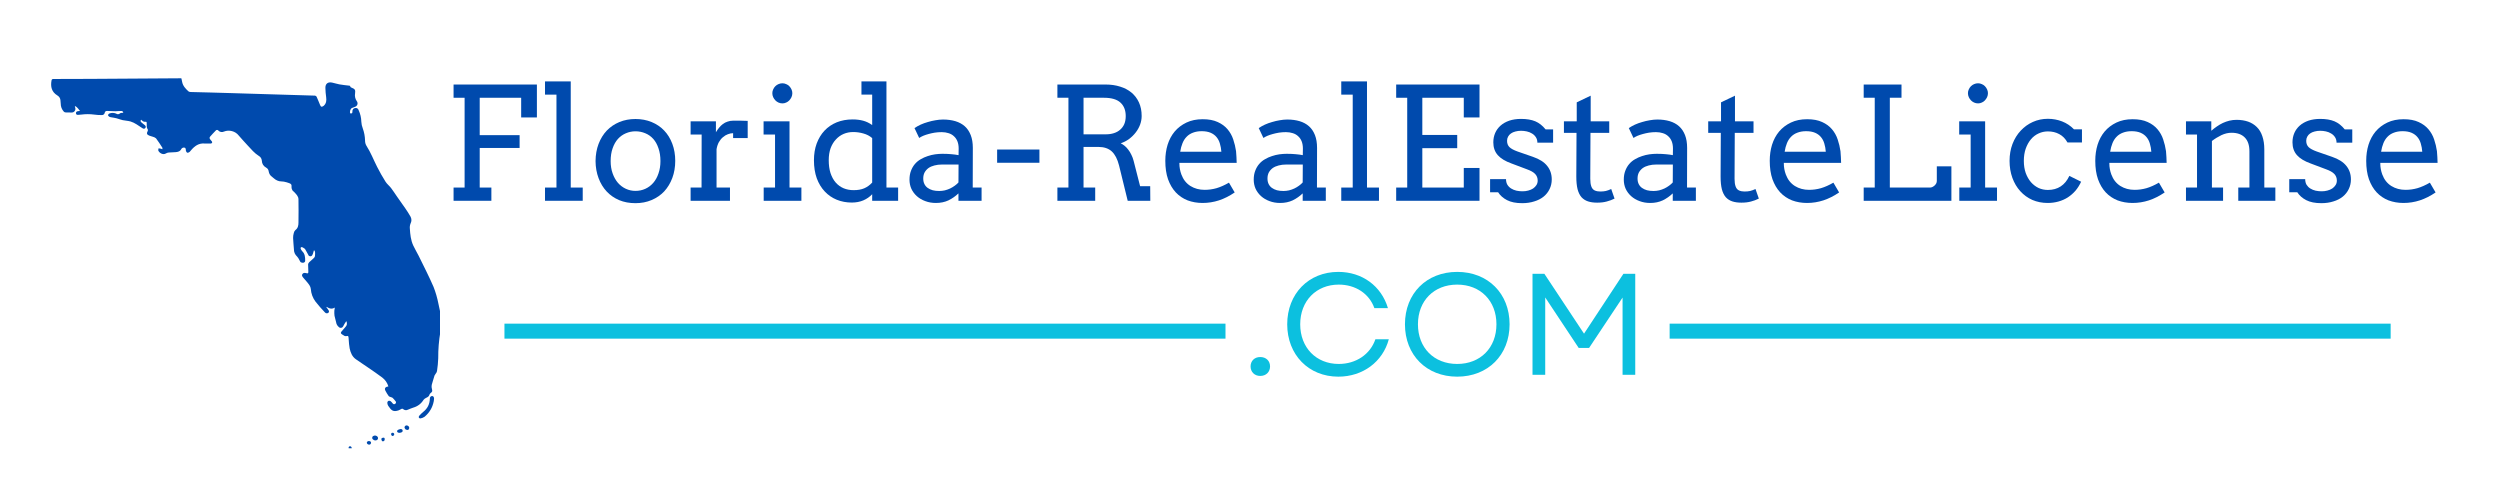
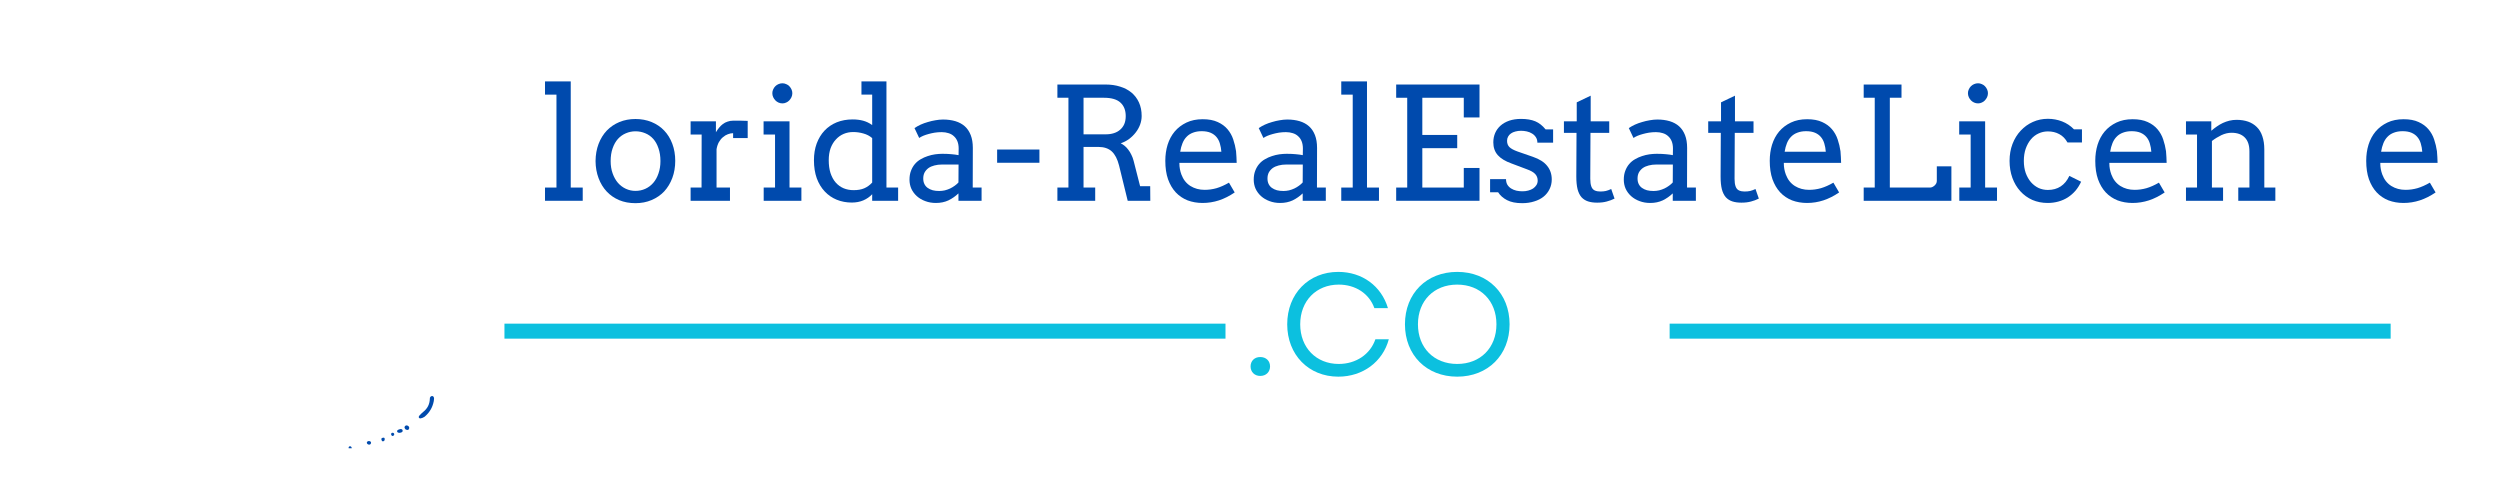
<svg xmlns="http://www.w3.org/2000/svg" width="500" zoomAndPan="magnify" viewBox="0 0 375 75" height="100" preserveAspectRatio="xMidYMid meet" version="1.0">
  <defs>
    <g />
    <clipPath id="b9ca67d5ed">
-       <path d="M 7.5 11.742 L 66 11.742 L 66 62 L 7.5 62 Z M 7.5 11.742 " clip-rule="nonzero" />
-     </clipPath>
+       </clipPath>
    <clipPath id="c207855eaf">
      <path d="M 52 66 L 53 66 L 53 67.242 L 52 67.242 Z M 52 66 " clip-rule="nonzero" />
    </clipPath>
  </defs>
  <g clip-path="url(#b9ca67d5ed)">
    <path fill="#004aad" d="M 66.18 47.895 C 66.098 47.105 65.957 46.324 65.762 45.555 C 65.594 44.695 65.352 43.855 65.035 43.039 C 64.348 41.457 63.559 39.918 62.797 38.367 C 62.543 37.848 62.227 37.355 61.988 36.828 C 61.617 36.023 61.531 35.156 61.477 34.289 C 61.449 34.023 61.488 33.766 61.586 33.52 C 61.758 33.184 61.758 32.848 61.586 32.508 C 61.344 32.078 61.082 31.664 60.801 31.262 C 60.391 30.66 59.965 30.074 59.547 29.48 C 59.254 29.059 58.977 28.621 58.664 28.211 C 58.41 27.879 58.055 27.609 57.832 27.258 C 57.379 26.539 56.957 25.797 56.574 25.039 C 56.035 23.984 55.617 22.871 54.969 21.871 C 54.824 21.625 54.754 21.363 54.758 21.078 C 54.742 20.453 54.629 19.844 54.414 19.254 C 54.289 18.934 54.215 18.602 54.199 18.258 C 54.184 17.652 54.047 17.074 53.793 16.523 C 53.762 16.402 53.695 16.312 53.59 16.25 C 53.484 16.191 53.371 16.176 53.25 16.207 C 53.133 16.227 53.035 16.285 52.961 16.379 C 52.887 16.477 52.855 16.586 52.863 16.703 C 52.875 16.801 52.855 16.891 52.809 16.973 C 52.758 17.02 52.59 17.039 52.555 17.004 C 52.398 16.824 52.555 16.301 52.789 16.203 C 52.953 16.137 53.117 16.086 53.277 16.012 C 53.359 15.984 53.43 15.938 53.488 15.871 C 53.551 15.809 53.59 15.734 53.613 15.652 C 53.637 15.566 53.641 15.484 53.621 15.398 C 53.605 15.312 53.566 15.234 53.512 15.168 C 53.273 14.812 53.191 14.422 53.262 14 C 53.336 13.504 53.238 13.34 52.762 13.16 C 52.68 13.129 52.551 13.062 52.551 13.008 C 52.539 12.836 52.434 12.852 52.316 12.84 C 51.848 12.785 51.379 12.738 50.895 12.652 C 50.531 12.586 50.176 12.461 49.809 12.387 C 49.184 12.258 48.797 12.555 48.809 13.191 C 48.82 13.66 48.859 14.129 48.926 14.594 C 48.992 15.078 48.941 15.531 48.559 15.867 C 48.461 15.961 48.344 16.008 48.207 16.008 C 48.125 15.992 48.051 15.836 48.004 15.73 C 47.828 15.32 47.676 14.906 47.488 14.5 C 47.43 14.41 47.344 14.355 47.234 14.344 C 44.973 14.273 42.715 14.207 40.457 14.141 C 38.527 14.082 36.598 14.02 34.668 13.965 C 33.613 13.93 32.559 13.902 31.508 13.875 C 30.535 13.852 29.559 13.828 28.586 13.801 C 28.473 13.801 28.367 13.77 28.273 13.707 C 27.836 13.309 27.426 12.883 27.316 12.262 C 27.285 12.094 27.246 11.926 27.211 11.758 C 27.184 11.75 27.156 11.746 27.129 11.742 L 21.906 11.777 C 19.117 11.797 16.332 11.816 13.543 11.832 C 11.699 11.84 9.852 11.848 8.008 11.848 C 7.844 11.848 7.762 11.902 7.73 12.066 C 7.559 12.996 7.734 13.793 8.609 14.32 C 8.863 14.473 9.016 14.695 9.062 14.988 C 9.09 15.172 9.105 15.352 9.109 15.535 C 9.109 16.004 9.266 16.406 9.578 16.75 C 9.645 16.812 9.723 16.852 9.812 16.863 C 10.121 16.879 10.43 16.875 10.734 16.879 C 10.832 16.883 10.918 16.867 11.004 16.824 C 11.09 16.781 11.156 16.723 11.211 16.648 C 11.266 16.57 11.301 16.484 11.309 16.391 C 11.32 16.297 11.309 16.207 11.273 16.121 C 11.25 16.043 11.23 15.965 11.223 15.887 C 11.617 16.066 11.773 16.387 12 16.641 C 11.883 16.645 11.766 16.66 11.648 16.68 C 11.484 16.73 11.359 16.828 11.398 17.027 C 11.438 17.227 11.582 17.23 11.73 17.227 C 11.879 17.219 12.051 17.203 12.199 17.188 C 12.844 17.102 13.484 17.102 14.129 17.188 C 14.516 17.242 14.906 17.27 15.301 17.262 C 15.398 17.262 15.488 17.23 15.566 17.164 C 15.645 17.102 15.691 17.016 15.707 16.918 C 15.746 16.73 15.863 16.641 16.055 16.641 C 16.195 16.637 16.34 16.645 16.484 16.656 C 16.762 16.668 17.035 16.688 17.312 16.688 C 17.59 16.684 17.891 16.641 18.18 16.645 C 18.262 16.637 18.332 16.66 18.395 16.711 C 18.453 16.766 18.484 16.836 18.484 16.914 C 18.32 16.941 18.121 16.914 18.016 16.996 C 17.82 17.168 17.613 17.18 17.398 17.031 C 17.074 16.906 16.746 16.902 16.418 17.02 C 16.309 17.062 16.238 17.141 16.207 17.254 C 16.195 17.328 16.293 17.445 16.375 17.5 C 16.48 17.555 16.594 17.586 16.707 17.598 C 16.965 17.645 17.223 17.676 17.473 17.742 C 17.785 17.824 18.086 17.953 18.41 18.023 C 18.797 18.105 19.203 18.113 19.582 18.223 C 20.227 18.414 20.754 18.84 21.32 19.199 C 21.48 19.301 21.629 19.391 21.785 19.215 C 21.945 19.039 21.852 18.883 21.711 18.758 C 21.57 18.633 21.398 18.535 21.25 18.395 C 21.102 18.258 21.004 18.16 21.164 17.957 C 21.234 18.031 21.312 18.098 21.398 18.156 C 21.488 18.223 21.586 18.258 21.699 18.27 C 22.008 18.254 22.004 18.242 22.008 18.562 C 22.008 18.879 21.969 19.148 22.168 19.414 C 22.203 19.504 22.195 19.594 22.145 19.68 C 21.973 19.996 22.02 20.191 22.363 20.332 C 22.551 20.414 22.758 20.449 22.949 20.52 C 23.121 20.562 23.273 20.641 23.406 20.754 C 23.742 21.199 24.047 21.668 24.34 22.133 C 24.383 22.195 24.355 22.305 24.359 22.391 C 24.285 22.355 24.207 22.328 24.125 22.305 C 24.016 22.273 23.891 22.262 23.785 22.246 C 23.773 22.363 23.711 22.5 23.75 22.594 C 23.906 22.953 24.453 23.277 24.867 23.027 C 24.996 22.945 25.137 22.895 25.289 22.879 C 25.633 22.848 25.973 22.844 26.316 22.824 C 26.656 22.805 27.016 22.727 27.203 22.34 C 27.262 22.242 27.348 22.18 27.457 22.148 C 27.562 22.117 27.668 22.129 27.77 22.18 C 27.84 22.219 27.852 22.387 27.883 22.496 C 27.895 22.543 27.883 22.602 27.883 22.637 C 27.945 22.742 28.012 22.895 28.098 22.914 C 28.23 22.914 28.348 22.871 28.449 22.781 C 28.535 22.699 28.613 22.609 28.684 22.508 C 29.215 21.887 29.828 21.449 30.699 21.527 C 30.926 21.539 31.148 21.539 31.371 21.527 C 31.539 21.527 31.781 21.578 31.824 21.367 C 31.848 21.262 31.688 21.098 31.59 20.984 C 31.422 20.797 31.375 20.652 31.527 20.48 C 31.793 20.172 32.078 19.879 32.359 19.586 C 32.406 19.52 32.473 19.484 32.559 19.484 C 32.641 19.484 32.707 19.52 32.758 19.586 C 32.863 19.699 32.992 19.77 33.148 19.797 C 33.301 19.828 33.449 19.809 33.59 19.738 C 33.984 19.582 34.387 19.559 34.801 19.668 C 35.211 19.777 35.551 19.996 35.812 20.332 C 36.27 20.844 36.715 21.363 37.188 21.859 C 37.695 22.398 38.168 22.977 38.805 23.375 C 39.086 23.535 39.242 23.773 39.273 24.094 C 39.293 24.566 39.508 24.914 39.922 25.145 C 40.141 25.262 40.266 25.449 40.301 25.695 C 40.355 26.062 40.539 26.352 40.848 26.559 C 41.016 26.68 41.16 26.84 41.336 26.945 C 41.508 27.055 41.691 27.133 41.891 27.18 C 42.113 27.23 42.359 27.203 42.578 27.246 C 42.863 27.301 43.137 27.379 43.402 27.48 C 43.727 27.605 43.754 27.734 43.727 28.074 C 43.727 28.242 43.773 28.398 43.863 28.543 C 43.918 28.648 44.051 28.715 44.133 28.809 C 44.418 29.129 44.766 29.426 44.77 29.895 C 44.789 31.062 44.789 32.227 44.77 33.391 C 44.77 33.809 44.699 34.227 44.305 34.516 C 44.18 34.637 44.102 34.781 44.07 34.949 C 43.996 35.195 43.961 35.445 43.965 35.703 C 43.98 36.258 44.055 36.812 44.086 37.367 C 44.078 37.816 44.242 38.191 44.574 38.492 C 44.711 38.645 44.82 38.82 44.906 39.008 C 44.961 39.105 45.012 39.203 45.074 39.309 C 45.406 39.516 45.777 39.41 45.777 39.105 C 45.777 38.578 45.75 38.055 45.309 37.66 C 45.191 37.523 45.113 37.367 45.074 37.191 C 45.074 37.164 45.238 37.035 45.285 37.055 C 45.445 37.129 45.594 37.219 45.734 37.324 C 45.766 37.359 45.793 37.398 45.812 37.445 C 45.953 37.703 46.098 37.957 46.238 38.215 C 46.281 38.344 46.371 38.418 46.504 38.438 C 46.637 38.457 46.742 38.414 46.82 38.305 C 46.898 38.18 46.953 38.047 46.984 37.902 C 47.02 37.793 47.047 37.668 47.078 37.566 L 47.164 37.566 C 47.312 37.801 47.258 38.062 47.254 38.316 C 47.254 38.445 47.211 38.559 47.125 38.66 C 46.895 38.895 46.621 39.098 46.383 39.332 C 46.285 39.422 46.23 39.531 46.215 39.66 C 46.215 40.016 46.25 40.379 46.25 40.734 C 46.25 41.023 46.203 41.039 45.926 40.969 C 45.719 40.922 45.5 40.898 45.359 41.105 C 45.219 41.312 45.359 41.488 45.48 41.641 C 45.676 41.875 45.887 42.109 46.086 42.344 C 46.32 42.641 46.586 42.945 46.621 43.34 C 46.672 44.043 46.906 44.676 47.324 45.238 C 47.766 45.801 48.234 46.336 48.727 46.848 C 48.797 46.938 48.883 46.988 48.996 46.996 C 49.105 47.008 49.203 46.973 49.281 46.898 C 49.402 46.754 49.359 46.59 49.168 46.367 C 49.094 46.277 49.023 46.18 48.957 46.078 L 48.992 46.023 C 49.379 46.273 49.773 46.43 50.223 46.129 C 50.211 46.312 50.156 46.457 50.152 46.598 C 50.137 46.855 50.145 47.113 50.176 47.367 C 50.23 47.688 50.355 47.992 50.41 48.305 C 50.453 48.621 50.598 48.875 50.848 49.074 C 50.941 49.164 51.055 49.195 51.184 49.176 C 51.312 49.152 51.406 49.082 51.465 48.969 C 51.547 48.844 51.602 48.699 51.68 48.57 C 51.758 48.441 51.848 48.316 51.945 48.168 C 52.027 48.316 52.055 48.473 52.031 48.641 C 52.004 48.805 51.926 48.945 51.801 49.062 C 51.613 49.297 51.41 49.5 51.223 49.73 C 51.082 49.91 51.105 50.02 51.293 50.148 C 51.414 50.234 51.539 50.312 51.672 50.383 C 51.758 50.422 51.848 50.434 51.941 50.418 C 52.215 50.359 52.25 50.379 52.285 50.652 C 52.301 50.746 52.285 50.844 52.305 50.938 C 52.328 51.383 52.375 51.824 52.449 52.266 C 52.586 52.887 52.816 53.484 53.359 53.871 C 53.977 54.312 54.617 54.715 55.23 55.145 C 55.934 55.633 56.652 56.109 57.34 56.633 C 57.785 56.977 58.094 57.422 58.258 57.961 C 57.805 58.02 57.633 58.246 57.805 58.594 C 57.949 58.879 58.113 59.148 58.301 59.406 C 58.363 59.492 58.512 59.52 58.625 59.566 C 58.738 59.617 58.832 59.617 58.895 59.68 C 59.047 59.832 59.188 59.996 59.32 60.168 C 59.387 60.223 59.414 60.297 59.402 60.383 C 59.395 60.469 59.352 60.531 59.273 60.574 C 59.125 60.684 58.996 60.629 58.883 60.492 C 58.797 60.367 58.691 60.258 58.574 60.168 C 58.469 60.102 58.359 60.094 58.246 60.137 C 58.148 60.207 58.098 60.301 58.094 60.422 C 58.105 60.594 58.156 60.75 58.246 60.891 C 58.715 61.594 58.996 61.805 59.754 61.566 C 59.918 61.516 60.062 61.402 60.223 61.332 C 60.293 61.297 60.363 61.297 60.434 61.332 C 60.535 61.438 60.656 61.496 60.801 61.52 C 60.945 61.539 61.078 61.516 61.203 61.445 C 61.465 61.348 61.719 61.223 61.984 61.145 C 62.652 60.953 63.168 60.562 63.535 59.973 C 63.641 59.844 63.766 59.746 63.918 59.68 C 64.152 59.57 64.355 59.465 64.426 59.184 C 64.465 59.09 64.523 59.012 64.609 58.949 C 64.859 58.754 64.871 58.672 64.793 58.367 C 64.73 58.16 64.719 57.953 64.758 57.742 C 64.836 57.375 64.992 57.016 65.082 56.648 C 65.121 56.426 65.211 56.23 65.352 56.055 C 65.457 55.941 65.523 55.809 65.551 55.656 C 65.648 55.023 65.711 54.391 65.734 53.754 C 65.723 52.418 65.832 51.09 66.055 49.773 C 66.18 49.152 66.219 48.527 66.18 47.895 Z M 66.18 47.895 " fill-opacity="1" fill-rule="nonzero" />
  </g>
  <path fill="#004aad" d="M 64.816 59.402 C 64.719 59.406 64.633 59.449 64.566 59.523 C 64.5 59.598 64.469 59.688 64.477 59.785 C 64.461 60.605 64.133 61.27 63.492 61.777 C 63.273 61.961 63.066 62.16 62.875 62.375 C 62.812 62.457 62.797 62.551 62.828 62.652 C 62.895 62.738 62.977 62.773 63.086 62.762 C 63.301 62.719 63.504 62.637 63.688 62.512 C 64.426 61.895 64.887 61.117 65.066 60.172 C 65.09 60.047 65.105 59.922 65.109 59.797 C 65.109 59.559 64.992 59.406 64.816 59.402 Z M 64.816 59.402 " fill-opacity="1" fill-rule="nonzero" />
-   <path fill="#004aad" d="M 56.043 65.379 C 55.926 65.418 55.855 65.5 55.836 65.621 C 55.816 65.746 55.855 65.844 55.957 65.918 C 56.117 66.066 56.301 66.102 56.508 66.023 C 56.605 65.98 56.668 65.906 56.695 65.805 C 56.723 65.703 56.703 65.609 56.641 65.523 C 56.57 65.434 56.48 65.371 56.367 65.344 C 56.254 65.316 56.148 65.328 56.043 65.379 Z M 56.043 65.379 " fill-opacity="1" fill-rule="nonzero" />
  <path fill="#004aad" d="M 60.035 64.363 C 59.691 64.434 59.512 64.578 59.566 64.742 C 59.625 64.906 59.871 64.977 60.129 64.891 C 60.289 64.84 60.422 64.762 60.398 64.582 C 60.375 64.402 60.227 64.34 60.035 64.363 Z M 60.035 64.363 " fill-opacity="1" fill-rule="nonzero" />
  <path fill="#004aad" d="M 61.188 63.875 C 61.117 63.82 61.039 63.801 60.953 63.812 C 60.863 63.824 60.793 63.863 60.738 63.934 C 60.609 64.117 60.707 64.273 60.859 64.426 C 61.133 64.543 61.285 64.508 61.355 64.32 C 61.391 64.238 61.395 64.152 61.363 64.066 C 61.332 63.977 61.273 63.914 61.188 63.875 Z M 61.188 63.875 " fill-opacity="1" fill-rule="nonzero" />
  <path fill="#004aad" d="M 55.465 66.176 C 55.34 66.133 55.223 66.148 55.113 66.223 C 54.977 66.352 54.992 66.52 55.184 66.648 C 55.379 66.73 55.535 66.727 55.629 66.535 C 55.668 66.461 55.668 66.391 55.637 66.316 C 55.602 66.242 55.547 66.195 55.465 66.176 Z M 55.465 66.176 " fill-opacity="1" fill-rule="nonzero" />
  <path fill="#004aad" d="M 57.516 65.645 C 57.41 65.645 57.242 65.711 57.215 65.789 C 57.188 65.922 57.215 66.039 57.301 66.141 C 57.422 66.273 57.559 66.188 57.676 66.059 C 57.75 65.793 57.699 65.641 57.516 65.645 Z M 57.516 65.645 " fill-opacity="1" fill-rule="nonzero" />
  <g clip-path="url(#c207855eaf)">
    <path fill="#004aad" d="M 52.59 66.953 C 52.449 66.906 52.309 66.965 52.285 67.172 C 52.305 67.367 52.395 67.496 52.574 67.445 C 52.676 67.402 52.742 67.324 52.766 67.211 C 52.754 67.09 52.695 67.004 52.59 66.953 Z M 52.59 66.953 " fill-opacity="1" fill-rule="nonzero" />
  </g>
  <path fill="#004aad" d="M 58.906 64.91 C 58.699 64.91 58.641 65.055 58.676 65.203 C 58.707 65.309 58.777 65.379 58.883 65.41 C 58.996 65.395 59.074 65.336 59.117 65.234 C 59.148 65.156 59.141 65.086 59.098 65.016 C 59.051 64.949 58.988 64.914 58.906 64.91 Z M 58.906 64.91 " fill-opacity="1" fill-rule="nonzero" />
  <g fill="#004aad" fill-opacity="1">
    <g transform="translate(66.394, 30.117)">
      <g>
-         <path d="M 1.641 -17.438 L 14.141 -17.438 L 14.141 -12.5 L 11.781 -12.5 L 11.781 -15.453 L 5.562 -15.453 L 5.562 -9.844 L 11.547 -9.844 L 11.547 -7.922 L 5.562 -7.922 L 5.562 -1.984 L 7.312 -1.984 L 7.312 0 L 1.641 0 L 1.641 -1.984 L 3.297 -1.984 L 3.297 -15.453 L 1.641 -15.453 Z M 1.641 -17.438 " />
-       </g>
+         </g>
    </g>
  </g>
  <g fill="#004aad" fill-opacity="1">
    <g transform="translate(80.689, 30.117)">
      <g>
        <path d="M 1.062 -17.906 L 4.922 -17.906 L 4.922 -1.984 L 6.719 -1.984 L 6.719 0 L 1.062 0 L 1.062 -1.984 L 2.781 -1.984 L 2.781 -15.922 L 1.062 -15.922 Z M 1.062 -17.906 " />
      </g>
    </g>
  </g>
  <g fill="#004aad" fill-opacity="1">
    <g transform="translate(88.348, 30.117)">
      <g>
        <path d="M 0.984 -5.953 C 0.992 -6.898 1.145 -7.758 1.438 -8.531 C 1.738 -9.312 2.148 -9.977 2.672 -10.531 C 3.203 -11.082 3.832 -11.508 4.562 -11.812 C 5.289 -12.113 6.094 -12.266 6.969 -12.266 C 7.852 -12.266 8.66 -12.113 9.391 -11.812 C 10.129 -11.508 10.758 -11.082 11.281 -10.531 C 11.801 -9.988 12.207 -9.328 12.5 -8.547 C 12.789 -7.773 12.938 -6.922 12.938 -5.984 C 12.938 -5.055 12.789 -4.203 12.5 -3.422 C 12.207 -2.641 11.801 -1.969 11.281 -1.406 C 10.758 -0.852 10.129 -0.422 9.391 -0.109 C 8.66 0.203 7.852 0.359 6.969 0.359 C 6.07 0.359 5.258 0.207 4.531 -0.094 C 3.801 -0.406 3.176 -0.836 2.656 -1.391 C 2.133 -1.953 1.727 -2.617 1.438 -3.391 C 1.145 -4.172 0.992 -5.023 0.984 -5.953 Z M 3.25 -5.953 C 3.25 -5.273 3.348 -4.66 3.547 -4.109 C 3.742 -3.555 4.008 -3.082 4.344 -2.688 C 4.688 -2.301 5.082 -2.004 5.531 -1.797 C 5.988 -1.586 6.469 -1.484 6.969 -1.484 C 7.5 -1.484 7.992 -1.586 8.453 -1.797 C 8.91 -2.004 9.305 -2.301 9.641 -2.688 C 9.973 -3.07 10.234 -3.539 10.422 -4.094 C 10.617 -4.645 10.719 -5.266 10.719 -5.953 C 10.719 -6.68 10.617 -7.32 10.422 -7.875 C 10.234 -8.438 9.973 -8.906 9.641 -9.281 C 9.305 -9.656 8.91 -9.938 8.453 -10.125 C 7.992 -10.32 7.5 -10.422 6.969 -10.422 C 6.469 -10.422 5.988 -10.32 5.531 -10.125 C 5.082 -9.938 4.688 -9.656 4.344 -9.281 C 4.008 -8.906 3.742 -8.438 3.547 -7.875 C 3.348 -7.32 3.25 -6.68 3.25 -5.953 Z M 3.25 -5.953 " />
      </g>
    </g>
  </g>
  <g fill="#004aad" fill-opacity="1">
    <g transform="translate(102.435, 30.117)">
      <g>
        <path d="M 9.719 -9.406 L 7.531 -9.406 L 7.531 -10.141 C 7.281 -10.141 7.02 -10.086 6.75 -9.984 C 6.488 -9.891 6.242 -9.742 6.016 -9.547 C 5.785 -9.359 5.582 -9.113 5.406 -8.812 C 5.238 -8.508 5.117 -8.148 5.047 -7.734 L 5.047 -1.984 L 7.062 -1.984 L 7.062 0 L 1.156 0 L 1.156 -1.984 L 2.797 -1.984 L 2.812 -9.938 L 1.156 -9.938 L 1.156 -11.922 L 4.953 -11.922 L 4.953 -10.281 C 5.098 -10.52 5.254 -10.742 5.422 -10.953 C 5.598 -11.172 5.789 -11.359 6 -11.516 C 6.207 -11.672 6.441 -11.789 6.703 -11.875 C 6.961 -11.969 7.238 -12.016 7.531 -12.016 C 7.938 -12.016 8.312 -12.016 8.656 -12.016 C 9.008 -12.016 9.363 -12.004 9.719 -11.984 Z M 9.719 -9.406 " />
      </g>
    </g>
  </g>
  <g fill="#004aad" fill-opacity="1">
    <g transform="translate(113.475, 30.117)">
      <g>
        <path d="M 1.062 -11.922 L 4.953 -11.922 L 4.953 -1.984 L 6.734 -1.984 L 6.734 0 L 1.078 0 L 1.078 -1.984 L 2.781 -1.984 L 2.781 -9.938 L 1.062 -9.938 Z M 2.375 -16.141 C 2.375 -16.336 2.414 -16.523 2.5 -16.703 C 2.582 -16.891 2.691 -17.051 2.828 -17.188 C 2.961 -17.32 3.117 -17.426 3.297 -17.5 C 3.484 -17.582 3.68 -17.625 3.891 -17.625 C 4.086 -17.625 4.273 -17.582 4.453 -17.5 C 4.641 -17.426 4.797 -17.32 4.922 -17.188 C 5.055 -17.051 5.164 -16.891 5.25 -16.703 C 5.332 -16.523 5.375 -16.336 5.375 -16.141 C 5.375 -15.93 5.332 -15.734 5.25 -15.547 C 5.164 -15.367 5.055 -15.207 4.922 -15.062 C 4.797 -14.926 4.641 -14.816 4.453 -14.734 C 4.273 -14.648 4.086 -14.609 3.891 -14.609 C 3.68 -14.609 3.484 -14.648 3.297 -14.734 C 3.117 -14.816 2.961 -14.926 2.828 -15.062 C 2.691 -15.207 2.582 -15.367 2.5 -15.547 C 2.414 -15.734 2.375 -15.93 2.375 -16.141 Z M 2.375 -16.141 " />
      </g>
    </g>
  </g>
  <g fill="#004aad" fill-opacity="1">
    <g transform="translate(121.03, 30.117)">
      <g>
        <path d="M 8.188 -17.906 L 11.938 -17.906 L 11.938 -1.984 L 13.688 -1.984 L 13.688 0 L 9.797 0 L 9.797 -0.984 C 9.422 -0.586 8.977 -0.281 8.469 -0.062 C 7.957 0.156 7.379 0.266 6.734 0.266 C 5.93 0.266 5.18 0.125 4.484 -0.156 C 3.797 -0.438 3.195 -0.848 2.688 -1.391 C 2.176 -1.93 1.773 -2.594 1.484 -3.375 C 1.203 -4.164 1.062 -5.066 1.062 -6.078 C 1.062 -6.992 1.195 -7.828 1.469 -8.578 C 1.75 -9.336 2.141 -9.984 2.641 -10.516 C 3.148 -11.055 3.758 -11.473 4.469 -11.766 C 5.188 -12.055 5.984 -12.203 6.859 -12.203 C 7.43 -12.203 7.953 -12.141 8.422 -12.016 C 8.898 -11.891 9.359 -11.672 9.797 -11.359 L 9.797 -15.922 L 8.188 -15.922 Z M 7.016 -1.594 C 7.648 -1.594 8.18 -1.688 8.609 -1.875 C 9.047 -2.062 9.441 -2.348 9.797 -2.734 L 9.797 -9.406 C 9.422 -9.727 8.984 -9.957 8.484 -10.094 C 7.984 -10.238 7.473 -10.312 6.953 -10.312 C 6.441 -10.312 5.961 -10.219 5.516 -10.031 C 5.078 -9.844 4.691 -9.566 4.359 -9.203 C 4.023 -8.848 3.758 -8.41 3.562 -7.891 C 3.375 -7.367 3.281 -6.77 3.281 -6.094 C 3.281 -5.363 3.367 -4.719 3.547 -4.156 C 3.734 -3.594 3.992 -3.117 4.328 -2.734 C 4.66 -2.359 5.055 -2.07 5.516 -1.875 C 5.973 -1.688 6.473 -1.594 7.016 -1.594 Z M 7.016 -1.594 " />
      </g>
    </g>
  </g>
  <g fill="#004aad" fill-opacity="1">
    <g transform="translate(135.612, 30.117)">
      <g>
        <path d="M 8.156 -1.109 C 7.707 -0.68 7.207 -0.332 6.656 -0.062 C 6.102 0.195 5.477 0.328 4.781 0.328 C 4.195 0.328 3.66 0.234 3.172 0.047 C 2.691 -0.129 2.273 -0.375 1.922 -0.688 C 1.566 -1.008 1.289 -1.379 1.094 -1.797 C 0.906 -2.223 0.812 -2.676 0.812 -3.156 C 0.812 -3.656 0.883 -4.098 1.031 -4.484 C 1.176 -4.879 1.375 -5.223 1.625 -5.516 C 1.875 -5.805 2.164 -6.047 2.5 -6.234 C 2.832 -6.43 3.18 -6.586 3.547 -6.703 C 3.91 -6.828 4.281 -6.914 4.656 -6.969 C 5.039 -7.02 5.406 -7.047 5.75 -7.047 C 6.301 -7.047 6.766 -7.023 7.141 -6.984 C 7.516 -6.953 7.859 -6.906 8.172 -6.844 L 8.188 -7.828 C 8.188 -8.242 8.125 -8.609 8 -8.922 C 7.875 -9.234 7.695 -9.488 7.469 -9.688 C 7.25 -9.895 6.984 -10.047 6.672 -10.141 C 6.367 -10.242 6.023 -10.297 5.641 -10.297 C 5.273 -10.297 4.926 -10.27 4.594 -10.219 C 4.27 -10.164 3.961 -10.098 3.672 -10.016 C 3.391 -9.941 3.125 -9.852 2.875 -9.75 C 2.633 -9.645 2.43 -9.535 2.266 -9.422 L 1.562 -10.906 C 1.844 -11.094 2.148 -11.266 2.484 -11.422 C 2.828 -11.578 3.188 -11.707 3.562 -11.812 C 3.938 -11.926 4.316 -12.016 4.703 -12.078 C 5.086 -12.148 5.469 -12.188 5.844 -12.188 C 6.531 -12.188 7.148 -12.102 7.703 -11.938 C 8.254 -11.77 8.723 -11.516 9.109 -11.172 C 9.492 -10.828 9.789 -10.383 10 -9.844 C 10.207 -9.312 10.312 -8.676 10.312 -7.938 L 10.297 -1.984 L 11.625 -1.984 L 11.625 0 L 8.156 0 Z M 5.266 -1.469 C 5.547 -1.469 5.828 -1.5 6.109 -1.562 C 6.391 -1.633 6.656 -1.727 6.906 -1.844 C 7.164 -1.969 7.398 -2.109 7.609 -2.266 C 7.828 -2.422 8.008 -2.582 8.156 -2.75 L 8.172 -5.438 L 5.688 -5.438 C 5.27 -5.438 4.891 -5.391 4.547 -5.297 C 4.203 -5.211 3.906 -5.082 3.656 -4.906 C 3.414 -4.727 3.223 -4.508 3.078 -4.25 C 2.941 -3.988 2.875 -3.688 2.875 -3.344 C 2.875 -3.031 2.93 -2.754 3.047 -2.516 C 3.16 -2.285 3.32 -2.094 3.531 -1.938 C 3.75 -1.781 4.004 -1.66 4.297 -1.578 C 4.586 -1.504 4.91 -1.469 5.266 -1.469 Z M 5.266 -1.469 " />
      </g>
    </g>
  </g>
  <g fill="#004aad" fill-opacity="1">
    <g transform="translate(148.492, 30.117)">
      <g>
        <path d="M 1.078 -5.703 L 1.078 -7.688 L 7.422 -7.688 L 7.422 -5.703 Z M 1.078 -5.703 " />
      </g>
    </g>
  </g>
  <g fill="#004aad" fill-opacity="1">
    <g transform="translate(156.968, 30.117)">
      <g>
        <path d="M 1.641 -17.438 L 8.906 -17.438 C 9.676 -17.438 10.391 -17.332 11.047 -17.125 C 11.703 -16.926 12.27 -16.629 12.75 -16.234 C 13.227 -15.836 13.602 -15.344 13.875 -14.75 C 14.145 -14.164 14.281 -13.488 14.281 -12.719 C 14.281 -12.281 14.203 -11.848 14.047 -11.422 C 13.891 -11.004 13.672 -10.613 13.391 -10.25 C 13.109 -9.883 12.773 -9.555 12.391 -9.266 C 12.004 -8.984 11.586 -8.77 11.141 -8.625 C 11.328 -8.531 11.52 -8.406 11.719 -8.25 C 11.914 -8.094 12.098 -7.898 12.266 -7.672 C 12.441 -7.453 12.598 -7.195 12.734 -6.906 C 12.879 -6.625 12.992 -6.316 13.078 -5.984 L 14.047 -2.188 L 15.562 -2.188 L 15.578 0 L 12.188 0 L 10.891 -5.297 C 10.648 -6.254 10.285 -6.957 9.797 -7.406 C 9.305 -7.852 8.641 -8.078 7.797 -8.078 L 5.562 -8.078 L 5.562 -1.984 L 7.312 -1.984 L 7.312 0 L 1.641 0 L 1.641 -1.984 L 3.297 -1.984 L 3.297 -15.453 L 1.641 -15.453 Z M 5.562 -15.453 L 5.562 -9.969 L 8.906 -9.969 C 9.344 -9.969 9.742 -10.023 10.109 -10.141 C 10.473 -10.254 10.785 -10.426 11.047 -10.656 C 11.316 -10.883 11.523 -11.164 11.672 -11.5 C 11.816 -11.844 11.891 -12.242 11.891 -12.703 C 11.891 -13.566 11.629 -14.238 11.109 -14.719 C 10.586 -15.207 9.758 -15.453 8.625 -15.453 Z M 5.562 -15.453 " />
      </g>
    </g>
  </g>
  <g fill="#004aad" fill-opacity="1">
    <g transform="translate(173.735, 30.117)">
      <g>
        <path d="M 3.172 -5.688 C 3.172 -5.344 3.195 -5.031 3.25 -4.75 C 3.301 -4.477 3.375 -4.211 3.469 -3.953 C 3.75 -3.191 4.203 -2.613 4.828 -2.219 C 5.453 -1.832 6.16 -1.641 6.953 -1.641 C 7.566 -1.641 8.164 -1.723 8.75 -1.891 C 9.344 -2.066 9.961 -2.344 10.609 -2.719 L 11.469 -1.25 C 10.688 -0.719 9.898 -0.32 9.109 -0.062 C 8.316 0.195 7.5 0.328 6.656 0.328 C 5.844 0.328 5.094 0.195 4.406 -0.062 C 3.719 -0.332 3.125 -0.734 2.625 -1.266 C 2.133 -1.797 1.75 -2.453 1.469 -3.234 C 1.195 -4.023 1.062 -4.945 1.062 -6 C 1.062 -6.852 1.176 -7.656 1.406 -8.406 C 1.645 -9.164 2 -9.828 2.469 -10.391 C 2.945 -10.953 3.535 -11.398 4.234 -11.734 C 4.93 -12.066 5.742 -12.234 6.672 -12.234 C 7.566 -12.234 8.316 -12.094 8.922 -11.812 C 9.523 -11.539 10.016 -11.18 10.391 -10.734 C 10.773 -10.285 11.062 -9.773 11.25 -9.203 C 11.445 -8.629 11.586 -8.039 11.672 -7.438 C 11.703 -7.145 11.723 -6.848 11.734 -6.547 C 11.754 -6.254 11.766 -5.969 11.766 -5.688 Z M 6.516 -10.438 C 6.023 -10.438 5.594 -10.363 5.219 -10.219 C 4.844 -10.082 4.523 -9.879 4.266 -9.609 C 4.004 -9.348 3.797 -9.023 3.641 -8.641 C 3.484 -8.254 3.367 -7.828 3.297 -7.359 L 9.469 -7.359 C 9.438 -7.797 9.363 -8.203 9.25 -8.578 C 9.145 -8.953 8.977 -9.273 8.75 -9.547 C 8.52 -9.828 8.223 -10.047 7.859 -10.203 C 7.492 -10.359 7.047 -10.438 6.516 -10.438 Z M 6.516 -10.438 " />
      </g>
    </g>
  </g>
  <g fill="#004aad" fill-opacity="1">
    <g transform="translate(187.247, 30.117)">
      <g>
        <path d="M 8.156 -1.109 C 7.707 -0.68 7.207 -0.332 6.656 -0.062 C 6.102 0.195 5.477 0.328 4.781 0.328 C 4.195 0.328 3.66 0.234 3.172 0.047 C 2.691 -0.129 2.273 -0.375 1.922 -0.688 C 1.566 -1.008 1.289 -1.379 1.094 -1.797 C 0.906 -2.223 0.812 -2.676 0.812 -3.156 C 0.812 -3.656 0.883 -4.098 1.031 -4.484 C 1.176 -4.879 1.375 -5.223 1.625 -5.516 C 1.875 -5.805 2.164 -6.047 2.5 -6.234 C 2.832 -6.43 3.18 -6.586 3.547 -6.703 C 3.91 -6.828 4.281 -6.914 4.656 -6.969 C 5.039 -7.02 5.406 -7.047 5.75 -7.047 C 6.301 -7.047 6.766 -7.023 7.141 -6.984 C 7.516 -6.953 7.859 -6.906 8.172 -6.844 L 8.188 -7.828 C 8.188 -8.242 8.125 -8.609 8 -8.922 C 7.875 -9.234 7.695 -9.488 7.469 -9.688 C 7.25 -9.895 6.984 -10.047 6.672 -10.141 C 6.367 -10.242 6.023 -10.297 5.641 -10.297 C 5.273 -10.297 4.926 -10.27 4.594 -10.219 C 4.27 -10.164 3.961 -10.098 3.672 -10.016 C 3.391 -9.941 3.125 -9.852 2.875 -9.75 C 2.633 -9.645 2.43 -9.535 2.266 -9.422 L 1.562 -10.906 C 1.844 -11.094 2.148 -11.266 2.484 -11.422 C 2.828 -11.578 3.188 -11.707 3.562 -11.812 C 3.938 -11.926 4.316 -12.016 4.703 -12.078 C 5.086 -12.148 5.469 -12.188 5.844 -12.188 C 6.531 -12.188 7.148 -12.102 7.703 -11.938 C 8.254 -11.77 8.723 -11.516 9.109 -11.172 C 9.492 -10.828 9.789 -10.383 10 -9.844 C 10.207 -9.312 10.312 -8.676 10.312 -7.938 L 10.297 -1.984 L 11.625 -1.984 L 11.625 0 L 8.156 0 Z M 5.266 -1.469 C 5.547 -1.469 5.828 -1.5 6.109 -1.562 C 6.391 -1.633 6.656 -1.727 6.906 -1.844 C 7.164 -1.969 7.398 -2.109 7.609 -2.266 C 7.828 -2.422 8.008 -2.582 8.156 -2.75 L 8.172 -5.438 L 5.688 -5.438 C 5.27 -5.438 4.891 -5.391 4.547 -5.297 C 4.203 -5.211 3.906 -5.082 3.656 -4.906 C 3.414 -4.727 3.223 -4.508 3.078 -4.25 C 2.941 -3.988 2.875 -3.688 2.875 -3.344 C 2.875 -3.031 2.93 -2.754 3.047 -2.516 C 3.16 -2.285 3.32 -2.094 3.531 -1.938 C 3.75 -1.781 4.004 -1.66 4.297 -1.578 C 4.586 -1.504 4.91 -1.469 5.266 -1.469 Z M 5.266 -1.469 " />
      </g>
    </g>
  </g>
  <g fill="#004aad" fill-opacity="1">
    <g transform="translate(200.127, 30.117)">
      <g>
        <path d="M 1.062 -17.906 L 4.922 -17.906 L 4.922 -1.984 L 6.719 -1.984 L 6.719 0 L 1.062 0 L 1.062 -1.984 L 2.781 -1.984 L 2.781 -15.922 L 1.062 -15.922 Z M 1.062 -17.906 " />
      </g>
    </g>
  </g>
  <g fill="#004aad" fill-opacity="1">
    <g transform="translate(207.786, 30.117)">
      <g>
        <path d="M 1.641 -17.438 L 14.141 -17.438 L 14.141 -12.5 L 11.781 -12.5 L 11.781 -15.453 L 5.562 -15.453 L 5.562 -9.875 L 10.797 -9.875 L 10.797 -7.891 L 5.562 -7.891 L 5.562 -1.984 L 11.781 -1.984 L 11.781 -4.922 L 14.141 -4.922 L 14.141 0 L 1.641 0 L 1.641 -1.984 L 3.297 -1.984 L 3.297 -15.453 L 1.641 -15.453 Z M 1.641 -17.438 " />
      </g>
    </g>
  </g>
  <g fill="#004aad" fill-opacity="1">
    <g transform="translate(222.575, 30.117)">
      <g>
        <path d="M 8.031 -8.719 C 8.031 -9.039 7.953 -9.316 7.797 -9.547 C 7.648 -9.773 7.457 -9.957 7.219 -10.094 C 6.988 -10.238 6.727 -10.344 6.438 -10.406 C 6.145 -10.469 5.859 -10.5 5.578 -10.5 C 5.273 -10.5 4.992 -10.461 4.734 -10.391 C 4.473 -10.328 4.25 -10.227 4.062 -10.094 C 3.883 -9.969 3.742 -9.812 3.641 -9.625 C 3.535 -9.438 3.484 -9.227 3.484 -9 C 3.484 -8.602 3.602 -8.285 3.844 -8.047 C 4.082 -7.816 4.488 -7.598 5.062 -7.391 L 7.359 -6.594 C 8.336 -6.258 9.051 -5.805 9.5 -5.234 C 9.957 -4.672 10.188 -3.992 10.188 -3.203 C 10.188 -2.68 10.078 -2.195 9.859 -1.75 C 9.648 -1.312 9.352 -0.938 8.969 -0.625 C 8.582 -0.312 8.113 -0.07 7.562 0.094 C 7.02 0.27 6.414 0.359 5.75 0.359 C 4.82 0.359 4.066 0.207 3.484 -0.094 C 2.898 -0.395 2.453 -0.789 2.141 -1.281 L 0.938 -1.281 L 0.938 -3.25 L 3.328 -3.25 C 3.328 -2.926 3.395 -2.645 3.531 -2.406 C 3.676 -2.176 3.863 -1.988 4.094 -1.844 C 4.332 -1.695 4.598 -1.586 4.891 -1.516 C 5.191 -1.453 5.492 -1.422 5.797 -1.422 C 6.098 -1.422 6.383 -1.457 6.656 -1.531 C 6.938 -1.602 7.18 -1.707 7.391 -1.844 C 7.598 -1.988 7.766 -2.16 7.891 -2.359 C 8.016 -2.555 8.078 -2.781 8.078 -3.031 C 8.078 -3.414 7.953 -3.742 7.703 -4.016 C 7.453 -4.285 7.031 -4.523 6.438 -4.734 L 4.156 -5.594 C 3.227 -5.926 2.539 -6.344 2.094 -6.844 C 1.645 -7.352 1.422 -7.992 1.422 -8.766 C 1.422 -9.273 1.516 -9.742 1.703 -10.172 C 1.891 -10.598 2.16 -10.969 2.516 -11.281 C 2.867 -11.594 3.301 -11.836 3.812 -12.016 C 4.332 -12.191 4.922 -12.281 5.578 -12.281 C 6.43 -12.281 7.145 -12.16 7.719 -11.922 C 8.289 -11.68 8.805 -11.273 9.266 -10.703 L 10.391 -10.703 L 10.391 -8.719 Z M 8.031 -8.719 " />
      </g>
    </g>
  </g>
  <g fill="#004aad" fill-opacity="1">
    <g transform="translate(233.994, 30.117)">
      <g>
        <path d="M 4.609 -11.922 L 7.391 -11.922 L 7.391 -10.188 L 4.578 -10.188 L 4.547 -3.297 C 4.547 -2.828 4.598 -2.445 4.703 -2.156 C 4.805 -1.863 4.977 -1.66 5.219 -1.547 C 5.457 -1.441 5.727 -1.391 6.031 -1.391 C 6.352 -1.391 6.633 -1.414 6.875 -1.469 C 7.125 -1.531 7.395 -1.629 7.688 -1.766 L 8.188 -0.328 C 7.812 -0.141 7.422 0.004 7.016 0.109 C 6.609 0.223 6.129 0.281 5.578 0.281 C 5.055 0.281 4.602 0.219 4.219 0.094 C 3.832 -0.031 3.504 -0.238 3.234 -0.531 C 2.973 -0.832 2.773 -1.234 2.641 -1.734 C 2.516 -2.242 2.453 -2.875 2.453 -3.625 L 2.484 -10.188 L 0.594 -10.188 L 0.594 -11.922 L 2.516 -11.922 L 2.516 -14.766 L 4.609 -15.766 Z M 4.609 -11.922 " />
      </g>
    </g>
  </g>
  <g fill="#004aad" fill-opacity="1">
    <g transform="translate(242.757, 30.117)">
      <g>
        <path d="M 8.156 -1.109 C 7.707 -0.68 7.207 -0.332 6.656 -0.062 C 6.102 0.195 5.477 0.328 4.781 0.328 C 4.195 0.328 3.66 0.234 3.172 0.047 C 2.691 -0.129 2.273 -0.375 1.922 -0.688 C 1.566 -1.008 1.289 -1.379 1.094 -1.797 C 0.906 -2.223 0.812 -2.676 0.812 -3.156 C 0.812 -3.656 0.883 -4.098 1.031 -4.484 C 1.176 -4.879 1.375 -5.223 1.625 -5.516 C 1.875 -5.805 2.164 -6.047 2.5 -6.234 C 2.832 -6.43 3.18 -6.586 3.547 -6.703 C 3.91 -6.828 4.281 -6.914 4.656 -6.969 C 5.039 -7.02 5.406 -7.047 5.75 -7.047 C 6.301 -7.047 6.766 -7.023 7.141 -6.984 C 7.516 -6.953 7.859 -6.906 8.172 -6.844 L 8.188 -7.828 C 8.188 -8.242 8.125 -8.609 8 -8.922 C 7.875 -9.234 7.695 -9.488 7.469 -9.688 C 7.25 -9.895 6.984 -10.047 6.672 -10.141 C 6.367 -10.242 6.023 -10.297 5.641 -10.297 C 5.273 -10.297 4.926 -10.27 4.594 -10.219 C 4.27 -10.164 3.961 -10.098 3.672 -10.016 C 3.391 -9.941 3.125 -9.852 2.875 -9.75 C 2.633 -9.645 2.43 -9.535 2.266 -9.422 L 1.562 -10.906 C 1.844 -11.094 2.148 -11.266 2.484 -11.422 C 2.828 -11.578 3.188 -11.707 3.562 -11.812 C 3.938 -11.926 4.316 -12.016 4.703 -12.078 C 5.086 -12.148 5.469 -12.188 5.844 -12.188 C 6.531 -12.188 7.148 -12.102 7.703 -11.938 C 8.254 -11.77 8.723 -11.516 9.109 -11.172 C 9.492 -10.828 9.789 -10.383 10 -9.844 C 10.207 -9.312 10.312 -8.676 10.312 -7.938 L 10.297 -1.984 L 11.625 -1.984 L 11.625 0 L 8.156 0 Z M 5.266 -1.469 C 5.547 -1.469 5.828 -1.5 6.109 -1.562 C 6.391 -1.633 6.656 -1.727 6.906 -1.844 C 7.164 -1.969 7.398 -2.109 7.609 -2.266 C 7.828 -2.422 8.008 -2.582 8.156 -2.75 L 8.172 -5.438 L 5.688 -5.438 C 5.27 -5.438 4.891 -5.391 4.547 -5.297 C 4.203 -5.211 3.906 -5.082 3.656 -4.906 C 3.414 -4.727 3.223 -4.508 3.078 -4.25 C 2.941 -3.988 2.875 -3.688 2.875 -3.344 C 2.875 -3.031 2.93 -2.754 3.047 -2.516 C 3.16 -2.285 3.32 -2.094 3.531 -1.938 C 3.75 -1.781 4.004 -1.66 4.297 -1.578 C 4.586 -1.504 4.91 -1.469 5.266 -1.469 Z M 5.266 -1.469 " />
      </g>
    </g>
  </g>
  <g fill="#004aad" fill-opacity="1">
    <g transform="translate(255.637, 30.117)">
      <g>
        <path d="M 4.609 -11.922 L 7.391 -11.922 L 7.391 -10.188 L 4.578 -10.188 L 4.547 -3.297 C 4.547 -2.828 4.598 -2.445 4.703 -2.156 C 4.805 -1.863 4.977 -1.66 5.219 -1.547 C 5.457 -1.441 5.727 -1.391 6.031 -1.391 C 6.352 -1.391 6.633 -1.414 6.875 -1.469 C 7.125 -1.531 7.395 -1.629 7.688 -1.766 L 8.188 -0.328 C 7.812 -0.141 7.422 0.004 7.016 0.109 C 6.609 0.223 6.129 0.281 5.578 0.281 C 5.055 0.281 4.602 0.219 4.219 0.094 C 3.832 -0.031 3.504 -0.238 3.234 -0.531 C 2.973 -0.832 2.773 -1.234 2.641 -1.734 C 2.516 -2.242 2.453 -2.875 2.453 -3.625 L 2.484 -10.188 L 0.594 -10.188 L 0.594 -11.922 L 2.516 -11.922 L 2.516 -14.766 L 4.609 -15.766 Z M 4.609 -11.922 " />
      </g>
    </g>
  </g>
  <g fill="#004aad" fill-opacity="1">
    <g transform="translate(264.4, 30.117)">
      <g>
        <path d="M 3.172 -5.688 C 3.172 -5.344 3.195 -5.031 3.25 -4.75 C 3.301 -4.477 3.375 -4.211 3.469 -3.953 C 3.75 -3.191 4.203 -2.613 4.828 -2.219 C 5.453 -1.832 6.16 -1.641 6.953 -1.641 C 7.566 -1.641 8.164 -1.723 8.75 -1.891 C 9.344 -2.066 9.961 -2.344 10.609 -2.719 L 11.469 -1.25 C 10.688 -0.719 9.898 -0.32 9.109 -0.062 C 8.316 0.195 7.5 0.328 6.656 0.328 C 5.844 0.328 5.094 0.195 4.406 -0.062 C 3.719 -0.332 3.125 -0.734 2.625 -1.266 C 2.133 -1.797 1.75 -2.453 1.469 -3.234 C 1.195 -4.023 1.062 -4.945 1.062 -6 C 1.062 -6.852 1.176 -7.656 1.406 -8.406 C 1.645 -9.164 2 -9.828 2.469 -10.391 C 2.945 -10.953 3.535 -11.398 4.234 -11.734 C 4.93 -12.066 5.742 -12.234 6.672 -12.234 C 7.566 -12.234 8.316 -12.094 8.922 -11.812 C 9.523 -11.539 10.016 -11.18 10.391 -10.734 C 10.773 -10.285 11.062 -9.773 11.25 -9.203 C 11.445 -8.629 11.586 -8.039 11.672 -7.438 C 11.703 -7.145 11.723 -6.848 11.734 -6.547 C 11.754 -6.254 11.766 -5.969 11.766 -5.688 Z M 6.516 -10.438 C 6.023 -10.438 5.594 -10.363 5.219 -10.219 C 4.844 -10.082 4.523 -9.879 4.266 -9.609 C 4.004 -9.348 3.797 -9.023 3.641 -8.641 C 3.484 -8.254 3.367 -7.828 3.297 -7.359 L 9.469 -7.359 C 9.438 -7.797 9.363 -8.203 9.25 -8.578 C 9.145 -8.953 8.977 -9.273 8.75 -9.547 C 8.52 -9.828 8.223 -10.047 7.859 -10.203 C 7.492 -10.359 7.047 -10.438 6.516 -10.438 Z M 6.516 -10.438 " />
      </g>
    </g>
  </g>
  <g fill="#004aad" fill-opacity="1">
    <g transform="translate(277.913, 30.117)">
      <g>
        <path d="M 1.641 -17.438 L 7.312 -17.438 L 7.312 -15.453 L 5.562 -15.453 L 5.562 -1.984 L 11.578 -1.984 C 11.703 -1.984 11.82 -2.008 11.938 -2.062 C 12.062 -2.125 12.172 -2.195 12.266 -2.281 C 12.367 -2.375 12.453 -2.477 12.516 -2.594 C 12.578 -2.719 12.609 -2.844 12.609 -2.969 L 12.609 -5.172 L 14.797 -5.172 L 14.797 0 L 1.641 0 L 1.641 -1.984 L 3.297 -1.984 L 3.297 -15.453 L 1.641 -15.453 Z M 1.641 -17.438 " />
      </g>
    </g>
  </g>
  <g fill="#004aad" fill-opacity="1">
    <g transform="translate(292.817, 30.117)">
      <g>
        <path d="M 1.062 -11.922 L 4.953 -11.922 L 4.953 -1.984 L 6.734 -1.984 L 6.734 0 L 1.078 0 L 1.078 -1.984 L 2.781 -1.984 L 2.781 -9.938 L 1.062 -9.938 Z M 2.375 -16.141 C 2.375 -16.336 2.414 -16.523 2.5 -16.703 C 2.582 -16.891 2.691 -17.051 2.828 -17.188 C 2.961 -17.32 3.117 -17.426 3.297 -17.5 C 3.484 -17.582 3.68 -17.625 3.891 -17.625 C 4.086 -17.625 4.273 -17.582 4.453 -17.5 C 4.641 -17.426 4.797 -17.32 4.922 -17.188 C 5.055 -17.051 5.164 -16.891 5.25 -16.703 C 5.332 -16.523 5.375 -16.336 5.375 -16.141 C 5.375 -15.93 5.332 -15.734 5.25 -15.547 C 5.164 -15.367 5.055 -15.207 4.922 -15.062 C 4.797 -14.926 4.641 -14.816 4.453 -14.734 C 4.273 -14.648 4.086 -14.609 3.891 -14.609 C 3.68 -14.609 3.484 -14.648 3.297 -14.734 C 3.117 -14.816 2.961 -14.926 2.828 -15.062 C 2.691 -15.207 2.582 -15.367 2.5 -15.547 C 2.414 -15.734 2.375 -15.93 2.375 -16.141 Z M 2.375 -16.141 " />
      </g>
    </g>
  </g>
  <g fill="#004aad" fill-opacity="1">
    <g transform="translate(300.372, 30.117)">
      <g>
        <path d="M 9.75 -8.75 C 9.426 -9.32 9.016 -9.738 8.516 -10 C 8.023 -10.27 7.457 -10.406 6.812 -10.406 C 6.312 -10.406 5.844 -10.301 5.406 -10.094 C 4.969 -9.895 4.586 -9.602 4.266 -9.219 C 3.941 -8.832 3.68 -8.363 3.484 -7.812 C 3.297 -7.27 3.203 -6.66 3.203 -5.984 C 3.203 -5.316 3.297 -4.711 3.484 -4.172 C 3.68 -3.641 3.941 -3.18 4.266 -2.797 C 4.598 -2.422 4.977 -2.129 5.406 -1.922 C 5.844 -1.723 6.312 -1.625 6.812 -1.625 C 7.551 -1.625 8.191 -1.801 8.734 -2.156 C 9.273 -2.508 9.707 -3.035 10.031 -3.734 L 11.797 -2.859 C 11.566 -2.359 11.285 -1.91 10.953 -1.516 C 10.617 -1.129 10.238 -0.797 9.812 -0.516 C 9.383 -0.242 8.914 -0.035 8.406 0.109 C 7.895 0.254 7.352 0.328 6.781 0.328 C 5.957 0.328 5.191 0.176 4.484 -0.125 C 3.785 -0.438 3.18 -0.875 2.672 -1.438 C 2.16 -2 1.766 -2.664 1.484 -3.438 C 1.203 -4.219 1.062 -5.066 1.062 -5.984 C 1.062 -6.898 1.207 -7.742 1.5 -8.516 C 1.801 -9.297 2.211 -9.961 2.734 -10.516 C 3.254 -11.078 3.863 -11.516 4.562 -11.828 C 5.258 -12.141 6.008 -12.297 6.812 -12.297 C 7.562 -12.297 8.27 -12.164 8.938 -11.906 C 9.613 -11.645 10.207 -11.25 10.719 -10.719 L 11.922 -10.719 L 11.922 -8.75 Z M 9.75 -8.75 " />
      </g>
    </g>
  </g>
  <g fill="#004aad" fill-opacity="1">
    <g transform="translate(313.229, 30.117)">
      <g>
        <path d="M 3.172 -5.688 C 3.172 -5.344 3.195 -5.031 3.25 -4.75 C 3.301 -4.477 3.375 -4.211 3.469 -3.953 C 3.75 -3.191 4.203 -2.613 4.828 -2.219 C 5.453 -1.832 6.16 -1.641 6.953 -1.641 C 7.566 -1.641 8.164 -1.723 8.75 -1.891 C 9.344 -2.066 9.961 -2.344 10.609 -2.719 L 11.469 -1.25 C 10.688 -0.719 9.898 -0.32 9.109 -0.062 C 8.316 0.195 7.5 0.328 6.656 0.328 C 5.844 0.328 5.094 0.195 4.406 -0.062 C 3.719 -0.332 3.125 -0.734 2.625 -1.266 C 2.133 -1.797 1.75 -2.453 1.469 -3.234 C 1.195 -4.023 1.062 -4.945 1.062 -6 C 1.062 -6.852 1.176 -7.656 1.406 -8.406 C 1.645 -9.164 2 -9.828 2.469 -10.391 C 2.945 -10.953 3.535 -11.398 4.234 -11.734 C 4.93 -12.066 5.742 -12.234 6.672 -12.234 C 7.566 -12.234 8.316 -12.094 8.922 -11.812 C 9.523 -11.539 10.016 -11.18 10.391 -10.734 C 10.773 -10.285 11.062 -9.773 11.25 -9.203 C 11.445 -8.629 11.586 -8.039 11.672 -7.438 C 11.703 -7.145 11.723 -6.848 11.734 -6.547 C 11.754 -6.254 11.766 -5.969 11.766 -5.688 Z M 6.516 -10.438 C 6.023 -10.438 5.594 -10.363 5.219 -10.219 C 4.844 -10.082 4.523 -9.879 4.266 -9.609 C 4.004 -9.348 3.797 -9.023 3.641 -8.641 C 3.484 -8.254 3.367 -7.828 3.297 -7.359 L 9.469 -7.359 C 9.438 -7.797 9.363 -8.203 9.25 -8.578 C 9.145 -8.953 8.977 -9.273 8.75 -9.547 C 8.52 -9.828 8.223 -10.047 7.859 -10.203 C 7.492 -10.359 7.047 -10.438 6.516 -10.438 Z M 6.516 -10.438 " />
      </g>
    </g>
  </g>
  <g fill="#004aad" fill-opacity="1">
    <g transform="translate(326.741, 30.117)">
      <g>
        <path d="M 9 -1.984 L 10.672 -1.984 L 10.672 -7.422 C 10.672 -8.336 10.438 -9.031 9.969 -9.5 C 9.508 -9.969 8.848 -10.203 7.984 -10.203 C 7.484 -10.203 6.977 -10.082 6.469 -9.844 C 5.969 -9.602 5.492 -9.312 5.047 -8.969 L 5.047 -1.984 L 6.719 -1.984 L 6.719 0 L 1.156 0 L 1.156 -1.984 L 2.812 -1.984 L 2.812 -9.938 L 1.156 -9.938 L 1.156 -11.922 L 4.953 -11.922 L 4.953 -10.516 L 4.969 -10.516 C 5.219 -10.734 5.488 -10.941 5.781 -11.141 C 6.07 -11.348 6.375 -11.523 6.688 -11.672 C 7 -11.816 7.328 -11.93 7.672 -12.016 C 8.016 -12.098 8.375 -12.141 8.75 -12.141 C 9.383 -12.141 9.957 -12.051 10.469 -11.875 C 10.977 -11.695 11.414 -11.426 11.781 -11.062 C 12.145 -10.707 12.422 -10.25 12.609 -9.688 C 12.805 -9.125 12.906 -8.457 12.906 -7.688 L 12.906 -1.984 L 14.562 -1.984 L 14.562 0 L 9 0 Z M 9 -1.984 " />
      </g>
    </g>
  </g>
  <g fill="#004aad" fill-opacity="1">
    <g transform="translate(342.45, 30.117)">
      <g>
-         <path d="M 8.031 -8.719 C 8.031 -9.039 7.953 -9.316 7.797 -9.547 C 7.648 -9.773 7.457 -9.957 7.219 -10.094 C 6.988 -10.238 6.727 -10.344 6.438 -10.406 C 6.145 -10.469 5.859 -10.5 5.578 -10.5 C 5.273 -10.5 4.992 -10.461 4.734 -10.391 C 4.473 -10.328 4.25 -10.227 4.062 -10.094 C 3.883 -9.969 3.742 -9.812 3.641 -9.625 C 3.535 -9.438 3.484 -9.227 3.484 -9 C 3.484 -8.602 3.602 -8.285 3.844 -8.047 C 4.082 -7.816 4.488 -7.598 5.062 -7.391 L 7.359 -6.594 C 8.336 -6.258 9.051 -5.805 9.5 -5.234 C 9.957 -4.672 10.188 -3.992 10.188 -3.203 C 10.188 -2.68 10.078 -2.195 9.859 -1.75 C 9.648 -1.312 9.352 -0.938 8.969 -0.625 C 8.582 -0.312 8.113 -0.07 7.562 0.094 C 7.02 0.27 6.414 0.359 5.75 0.359 C 4.82 0.359 4.066 0.207 3.484 -0.094 C 2.898 -0.395 2.453 -0.789 2.141 -1.281 L 0.938 -1.281 L 0.938 -3.25 L 3.328 -3.25 C 3.328 -2.926 3.395 -2.645 3.531 -2.406 C 3.676 -2.176 3.863 -1.988 4.094 -1.844 C 4.332 -1.695 4.598 -1.586 4.891 -1.516 C 5.191 -1.453 5.492 -1.422 5.797 -1.422 C 6.098 -1.422 6.383 -1.457 6.656 -1.531 C 6.938 -1.602 7.18 -1.707 7.391 -1.844 C 7.598 -1.988 7.766 -2.16 7.891 -2.359 C 8.016 -2.555 8.078 -2.781 8.078 -3.031 C 8.078 -3.414 7.953 -3.742 7.703 -4.016 C 7.453 -4.285 7.031 -4.523 6.438 -4.734 L 4.156 -5.594 C 3.227 -5.926 2.539 -6.344 2.094 -6.844 C 1.645 -7.352 1.422 -7.992 1.422 -8.766 C 1.422 -9.273 1.516 -9.742 1.703 -10.172 C 1.891 -10.598 2.16 -10.969 2.516 -11.281 C 2.867 -11.594 3.301 -11.836 3.812 -12.016 C 4.332 -12.191 4.922 -12.281 5.578 -12.281 C 6.43 -12.281 7.145 -12.16 7.719 -11.922 C 8.289 -11.68 8.805 -11.273 9.266 -10.703 L 10.391 -10.703 L 10.391 -8.719 Z M 8.031 -8.719 " />
-       </g>
+         </g>
    </g>
  </g>
  <g fill="#004aad" fill-opacity="1">
    <g transform="translate(353.87, 30.117)">
      <g>
        <path d="M 3.172 -5.688 C 3.172 -5.344 3.195 -5.031 3.25 -4.75 C 3.301 -4.477 3.375 -4.211 3.469 -3.953 C 3.75 -3.191 4.203 -2.613 4.828 -2.219 C 5.453 -1.832 6.16 -1.641 6.953 -1.641 C 7.566 -1.641 8.164 -1.723 8.75 -1.891 C 9.344 -2.066 9.961 -2.344 10.609 -2.719 L 11.469 -1.25 C 10.688 -0.719 9.898 -0.32 9.109 -0.062 C 8.316 0.195 7.5 0.328 6.656 0.328 C 5.844 0.328 5.094 0.195 4.406 -0.062 C 3.719 -0.332 3.125 -0.734 2.625 -1.266 C 2.133 -1.797 1.75 -2.453 1.469 -3.234 C 1.195 -4.023 1.062 -4.945 1.062 -6 C 1.062 -6.852 1.176 -7.656 1.406 -8.406 C 1.645 -9.164 2 -9.828 2.469 -10.391 C 2.945 -10.953 3.535 -11.398 4.234 -11.734 C 4.93 -12.066 5.742 -12.234 6.672 -12.234 C 7.566 -12.234 8.316 -12.094 8.922 -11.812 C 9.523 -11.539 10.016 -11.18 10.391 -10.734 C 10.773 -10.285 11.062 -9.773 11.25 -9.203 C 11.445 -8.629 11.586 -8.039 11.672 -7.438 C 11.703 -7.145 11.723 -6.848 11.734 -6.547 C 11.754 -6.254 11.766 -5.969 11.766 -5.688 Z M 6.516 -10.438 C 6.023 -10.438 5.594 -10.363 5.219 -10.219 C 4.844 -10.082 4.523 -9.879 4.266 -9.609 C 4.004 -9.348 3.797 -9.023 3.641 -8.641 C 3.484 -8.254 3.367 -7.828 3.297 -7.359 L 9.469 -7.359 C 9.438 -7.797 9.363 -8.203 9.25 -8.578 C 9.145 -8.953 8.977 -9.273 8.75 -9.547 C 8.52 -9.828 8.223 -10.047 7.859 -10.203 C 7.492 -10.359 7.047 -10.438 6.516 -10.438 Z M 6.516 -10.438 " />
      </g>
    </g>
  </g>
  <g fill="#0cc0df" fill-opacity="1">
    <g transform="translate(186.266, 56.218)">
      <g>
        <path d="M 2.77 0.172 C 3.656 0.172 4.242 -0.434 4.242 -1.254 C 4.242 -2.078 3.656 -2.664 2.77 -2.664 C 1.906 -2.664 1.32 -2.078 1.32 -1.254 C 1.32 -0.434 1.906 0.172 2.77 0.172 Z M 2.77 0.172 " />
      </g>
    </g>
  </g>
  <g fill="#0cc0df" fill-opacity="1">
    <g transform="translate(191.828, 56.218)">
      <g>
        <path d="M 8.918 0.281 C 12.598 0.281 15.586 -1.949 16.492 -5.324 L 14.48 -5.324 C 13.703 -3.051 11.559 -1.625 8.984 -1.625 C 5.605 -1.625 3.203 -4.07 3.203 -7.574 C 3.203 -11.082 5.605 -13.527 8.984 -13.527 C 11.492 -13.527 13.551 -12.188 14.328 -10 L 16.363 -10 C 15.367 -13.332 12.488 -15.434 8.918 -15.434 C 4.457 -15.434 1.254 -12.145 1.254 -7.574 C 1.254 -3.008 4.457 0.281 8.918 0.281 Z M 8.918 0.281 " />
      </g>
    </g>
  </g>
  <g fill="#0cc0df" fill-opacity="1">
    <g transform="translate(209.489, 56.218)">
      <g>
        <path d="M 9.09 0.281 C 13.703 0.281 16.949 -2.965 16.949 -7.574 C 16.949 -12.188 13.703 -15.434 9.09 -15.434 C 4.48 -15.434 1.254 -12.188 1.254 -7.574 C 1.254 -2.965 4.48 0.281 9.09 0.281 Z M 3.203 -7.574 C 3.203 -11.105 5.605 -13.527 9.09 -13.527 C 12.574 -13.527 14.977 -11.105 14.977 -7.574 C 14.977 -4.047 12.574 -1.625 9.09 -1.625 C 5.605 -1.625 3.203 -4.047 3.203 -7.574 Z M 3.203 -7.574 " />
      </g>
    </g>
  </g>
  <g fill="#0cc0df" fill-opacity="1">
    <g transform="translate(227.67, 56.218)">
      <g>
-         <path d="M 2.207 0 L 4.113 0 L 4.113 -11.602 L 9.133 -4.027 L 10.691 -4.027 L 15.715 -11.582 L 15.715 0 L 17.617 0 L 17.617 -15.152 L 15.844 -15.152 L 9.934 -6.168 L 3.984 -15.152 L 2.207 -15.152 Z M 2.207 0 " />
-       </g>
+         </g>
    </g>
  </g>
  <path stroke-linecap="butt" transform="matrix(0.75, 0, -0, 0.75, 75.669, 48.547)" fill="none" stroke-linejoin="miter" d="M -0.001 1.5 L 144.207 1.5 " stroke="#0cc0df" stroke-width="3" stroke-opacity="1" stroke-miterlimit="4" />
  <path stroke-linecap="butt" transform="matrix(0.75, 0, 0, 0.75, 250.445, 48.547)" fill="none" stroke-linejoin="miter" d="M 0.001 1.5 L 144.204 1.5 " stroke="#0cc0df" stroke-width="3" stroke-opacity="1" stroke-miterlimit="4" />
</svg>